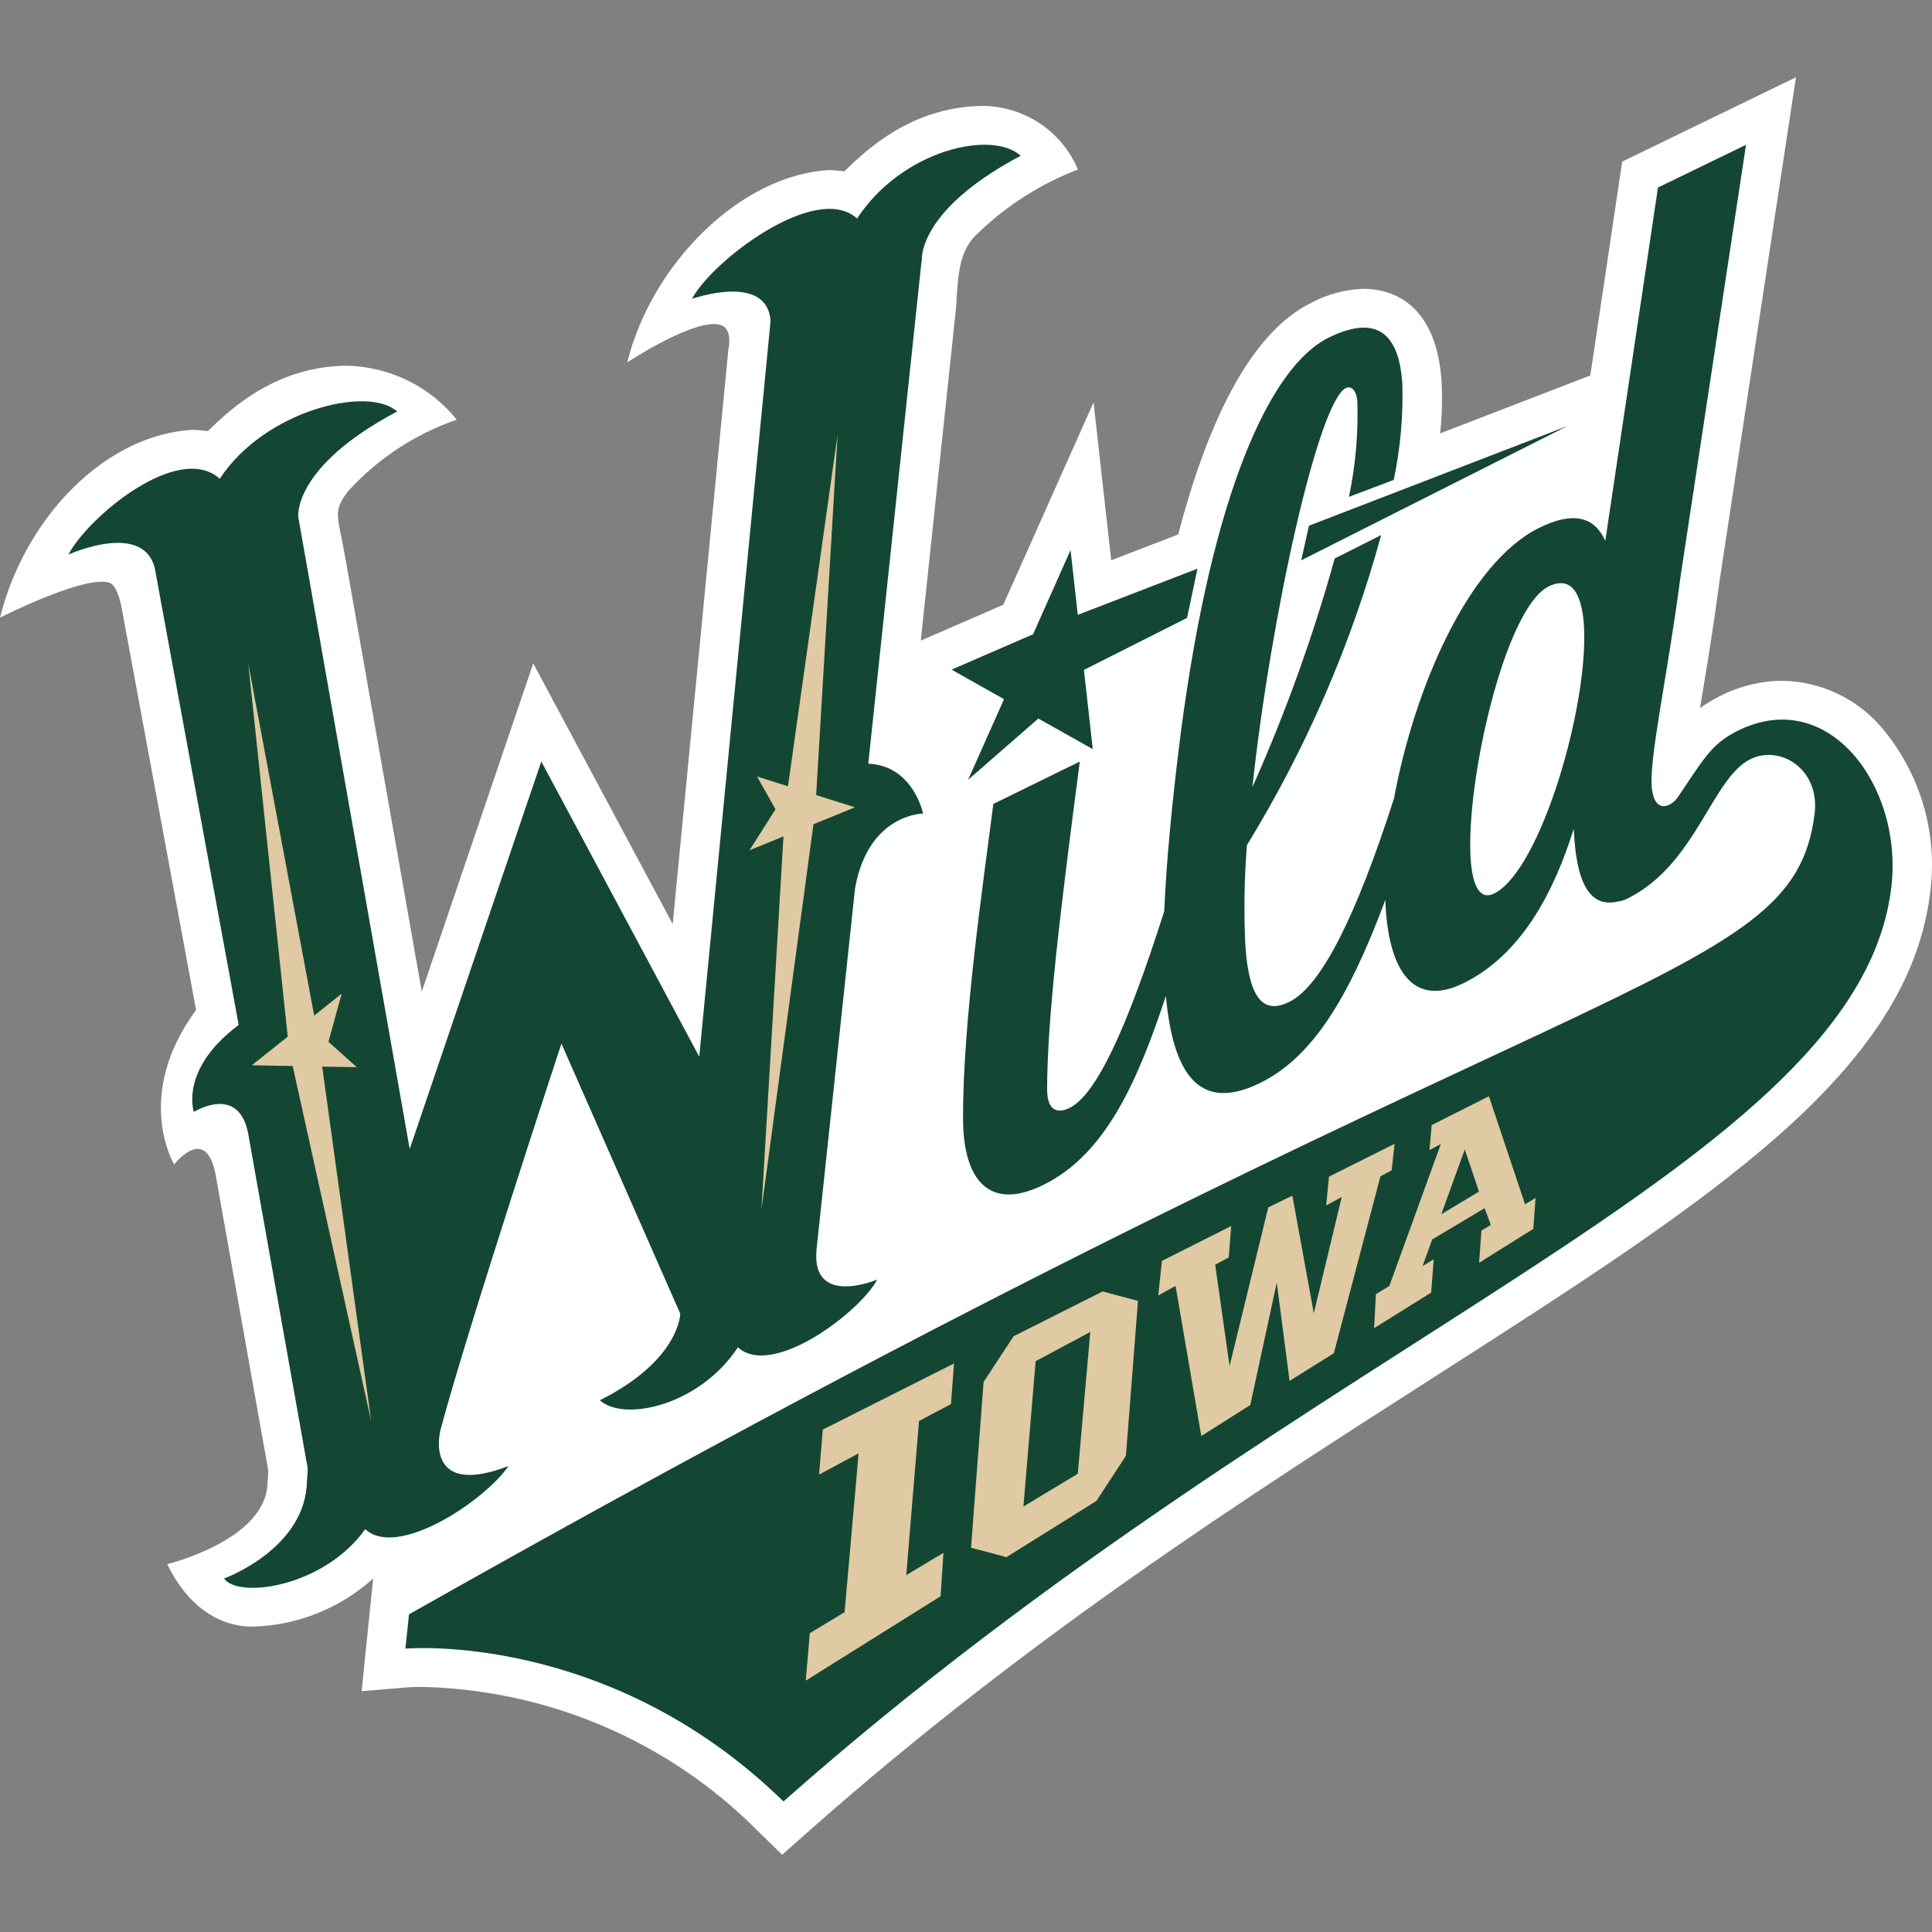
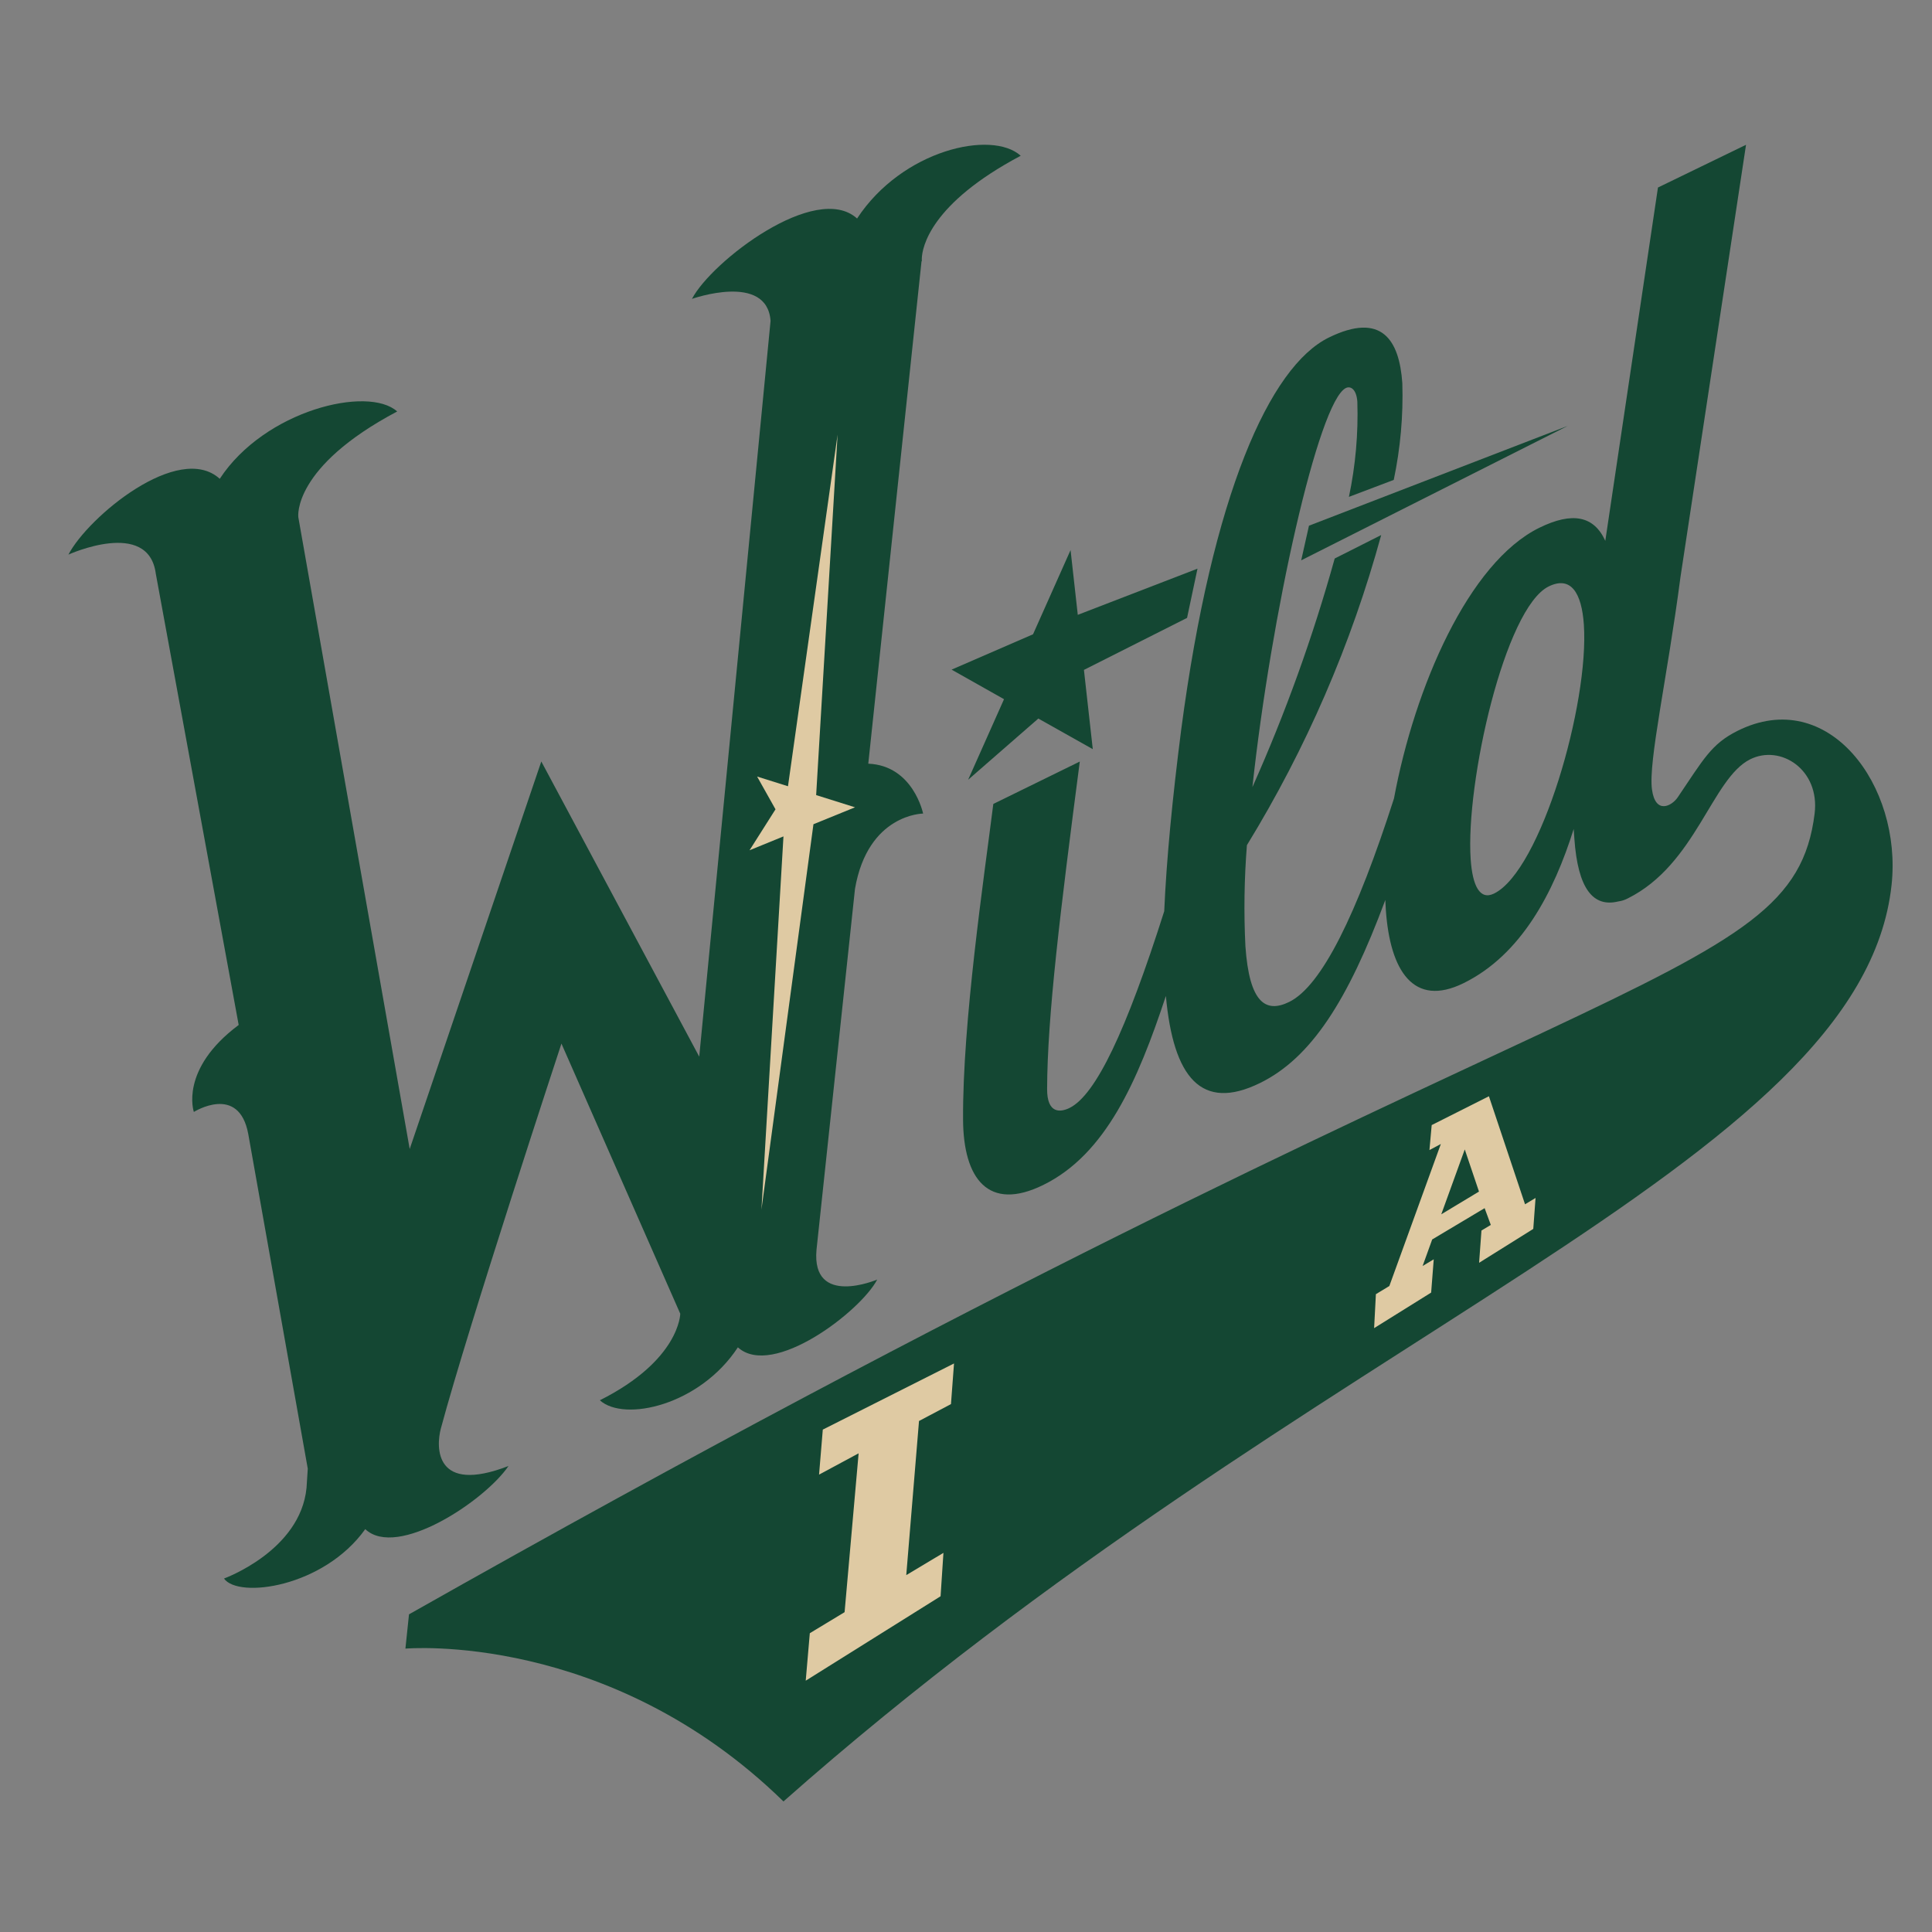
<svg xmlns="http://www.w3.org/2000/svg" width="50" height="50" viewBox="0 0 50 50" fill="none">
  <rect x="0" y="0" width="50" height="50" fill="#808080" stroke="none" />
-   <path d="M49.964 23.006C49.455 27.736 44.3 31.036 37.167 35.605C32.222 38.771 26.617 42.36 20.953 47.371L20.242 48L19.563 47.337C17.277 45.056 14.189 43.738 10.944 43.657C10.712 43.657 10.582 43.667 10.58 43.667L9.359 43.768L9.482 42.562L9.493 42.458L9.657 40.851C8.804 41.623 7.698 42.065 6.542 42.098C5.629 42.098 4.84 41.531 4.327 40.481C4.336 40.477 6.84 39.87 6.921 38.423L6.944 38.064L5.592 30.464C5.352 29.04 4.508 30.136 4.508 30.136C4.508 30.136 3.438 28.366 5.074 26.138L3.146 15.721C3.146 15.721 3.05 15.159 2.837 15.084C2.209 14.862 0 15.985 0 15.985C0.641 13.412 2.708 11.245 4.993 11.124C5.036 11.122 5.384 11.156 5.384 11.156C6.035 10.504 7.222 9.465 9.005 9.465C9.548 9.482 10.082 9.615 10.568 9.856C11.055 10.097 11.482 10.44 11.821 10.862C10.735 11.235 9.764 11.876 8.999 12.725C8.604 13.25 8.74 13.319 8.939 14.452L10.916 25.662L13.8 17.169L17.409 23.913L18.849 9.059C18.849 9.059 18.974 8.531 18.669 8.417C18.044 8.184 16.232 9.379 16.232 9.379C16.874 6.806 19.181 4.521 21.465 4.401C21.508 4.398 21.856 4.433 21.856 4.433C22.508 3.781 23.694 2.741 25.477 2.741C25.998 2.754 26.504 2.917 26.933 3.209C27.363 3.501 27.697 3.911 27.896 4.387C26.942 4.753 26.072 5.305 25.337 6.009C24.839 6.441 24.795 7.002 24.744 7.951L23.83 16.579L25.965 15.651L28.301 10.413L28.758 14.5L30.492 13.831C31.215 11.07 32.303 8.638 33.938 7.835C34.355 7.612 34.82 7.489 35.294 7.474C35.85 7.474 37.159 7.705 37.306 9.849C37.331 10.305 37.32 10.762 37.271 11.216L41.157 9.717L41.982 4.183L46.479 2L44.496 15.075C44.362 16.102 44.207 17.05 44.069 17.886C44.045 18.031 44.021 18.179 43.997 18.327C44.157 18.21 44.327 18.107 44.505 18.019C45.005 17.761 45.559 17.623 46.123 17.618C46.612 17.626 47.093 17.737 47.535 17.944C47.977 18.15 48.369 18.447 48.686 18.815C49.175 19.391 49.541 20.06 49.761 20.78C49.981 21.501 50.05 22.258 49.964 23.006" fill="white" />
  <path fill-rule="evenodd" clip-rule="evenodd" d="M35.745 13.847C34.973 16.67 33.803 19.372 32.27 21.873C32.201 22.742 32.188 23.614 32.231 24.485C32.332 25.958 32.758 26.227 33.364 25.93C34.206 25.517 35.112 23.663 36.076 20.665C36.611 17.783 38.006 14.557 39.839 13.658C40.695 13.238 41.252 13.351 41.545 13.997L42.908 4.853L45.187 3.747L43.49 14.937C43.151 17.536 42.655 19.712 42.753 20.431C42.841 21.083 43.263 20.866 43.421 20.632C44.088 19.648 44.285 19.256 44.964 18.916C47.319 17.735 49.23 20.337 48.954 22.9C48.172 30.159 34.095 34.396 20.276 46.621C15.746 42.197 10.492 42.666 10.492 42.666L10.585 41.779C40.866 24.649 46.386 25.686 46.962 21.058C47.104 19.914 46.076 19.258 45.292 19.652C44.301 20.149 43.894 22.37 42.128 23.25C42.051 23.291 41.968 23.318 41.882 23.329C41.233 23.488 40.834 23.008 40.744 21.696L40.727 21.454C40.214 23.093 39.372 24.711 37.873 25.446C36.583 26.079 35.974 25.127 35.865 23.543C35.86 23.461 35.856 23.377 35.852 23.291C34.883 25.899 33.929 27.381 32.61 28.028C31.09 28.774 30.365 27.885 30.173 25.775C29.445 27.975 28.62 29.872 26.997 30.668C25.577 31.365 24.933 30.504 24.924 28.979C24.908 26.457 25.468 22.705 25.707 20.806L27.945 19.709C27.438 23.594 27.105 26.303 27.099 28.185C27.098 28.826 27.44 28.79 27.677 28.675C28.361 28.339 29.145 26.68 30.13 23.583C30.188 22.252 30.34 20.673 30.569 18.887C31.375 12.784 32.863 9.485 34.389 8.736C35.757 8.065 36.215 8.795 36.292 9.918C36.318 10.757 36.243 11.597 36.07 12.42L34.91 12.859C35.081 12.05 35.154 11.224 35.128 10.397C35.107 10.089 34.963 9.978 34.831 10.042C34.121 10.391 32.894 15.905 32.412 20.371C33.268 18.453 33.98 16.475 34.542 14.454L35.745 13.847ZM38.061 22.239C38.108 22.921 38.297 23.306 38.666 23.125C39.876 22.531 41.131 18.209 40.99 16.163C40.934 15.349 40.658 14.893 40.08 15.177C38.948 15.733 37.925 20.258 38.061 22.239" fill="#144733" />
  <path fill-rule="evenodd" clip-rule="evenodd" d="M30.991 14.717L27.893 15.912L27.706 14.236L26.735 16.415L24.627 17.33L25.984 18.095L25.055 20.18L26.872 18.596L28.281 19.388L28.052 17.337L30.721 15.991L30.991 14.717Z" fill="#144733" />
  <path fill-rule="evenodd" clip-rule="evenodd" d="M33.675 14.501L40.571 11.023L33.876 13.605L33.675 14.501Z" fill="#144733" />
  <path fill-rule="evenodd" clip-rule="evenodd" d="M37.3 31.426L38.276 30.838L37.908 29.747L37.3 31.426ZM38.533 28.371L39.468 31.167L39.74 31.003L39.681 31.804L38.279 32.681L38.34 31.846L38.582 31.701L38.422 31.267L37.065 32.077L36.817 32.764L37.105 32.591L37.038 33.452L35.562 34.372L35.608 33.493L35.956 33.282L37.289 29.606L36.994 29.764L37.052 29.117L38.533 28.371Z" fill="#DFCAA3" />
  <path d="M24.611 36.338L23.784 36.775L23.454 40.764L24.416 40.188L24.342 41.311L20.852 43.496L20.958 42.267L21.858 41.723L22.221 37.612L21.197 38.163L21.294 36.998L24.69 35.286L24.611 36.338Z" fill="#DFCAA3" />
-   <path d="M36.016 30.288L35.726 30.442L34.52 35.022L33.374 35.737L33.042 33.196L32.357 36.362L31.089 37.164L30.424 33.279L29.976 33.526L30.071 32.632L31.863 31.729L31.8 32.543L31.449 32.731L31.821 35.353L32.823 31.247L33.446 30.943L34.001 33.989L34.724 30.978L34.321 31.196L34.394 30.452L36.091 29.602L36.016 30.288Z" fill="#DFCAA3" />
-   <path fill-rule="evenodd" clip-rule="evenodd" d="M28.535 33.423L29.451 33.667L29.139 37.675L28.377 38.843L26.047 40.299L25.131 40.055L25.455 35.766L26.232 34.582L28.535 33.423ZM26.486 38.989L27.893 38.141L28.216 34.471L26.802 35.228L26.486 38.989Z" fill="#DFCAA3" />
  <path d="M26.416 4.031C25.668 3.354 23.346 3.879 22.181 5.655C21.116 4.691 18.412 6.767 17.908 7.735C17.908 7.735 19.852 7.045 19.942 8.305L18.096 27.346L14.009 19.707L10.603 29.736L7.719 13.376H7.72C7.72 13.376 7.561 12.088 10.279 10.649C9.531 9.972 6.852 10.614 5.687 12.391C4.621 11.426 2.274 13.383 1.771 14.353C1.771 14.353 3.844 13.41 4.032 14.847L6.177 26.526C4.634 27.677 5.017 28.777 5.017 28.777C5.017 28.777 6.183 28.042 6.425 29.348L7.965 38.009L7.933 38.506C7.774 40.138 5.797 40.852 5.797 40.852C6.168 41.379 8.376 41.081 9.453 39.574C10.274 40.351 12.544 38.845 13.16 37.94C11.243 38.681 11.281 37.448 11.41 36.967C12.121 34.317 14.53 27.008 14.53 27.008L17.605 33.999C17.605 33.999 17.597 35.199 15.524 36.239C16.155 36.81 18.114 36.368 19.096 34.869C19.996 35.684 22.277 33.933 22.702 33.115C22.702 33.115 20.997 33.842 21.131 32.345L22.127 23.003C22.463 21.06 23.89 21.055 23.89 21.055C23.89 21.055 23.636 19.813 22.471 19.764L23.849 6.762L23.857 6.759C23.855 6.74 23.855 6.722 23.856 6.704L23.857 6.689H23.856C23.867 6.406 24.067 5.276 26.416 4.031" fill="#144733" />
-   <path d="M9.608 36.787L8.338 27.603L9.233 27.618L8.501 26.961L8.842 25.717L8.131 26.283L6.425 17.172L7.446 26.829L6.517 27.569L7.574 27.588L9.608 36.787Z" fill="#DFCAA3" />
  <path d="M20.276 21.646L19.706 31.305L21.052 21.331L22.128 20.893L21.122 20.577L21.677 11.246L20.393 20.348L19.594 20.097L20.07 20.945L19.398 22.005L20.276 21.646Z" fill="#DFCAA3" />
</svg>